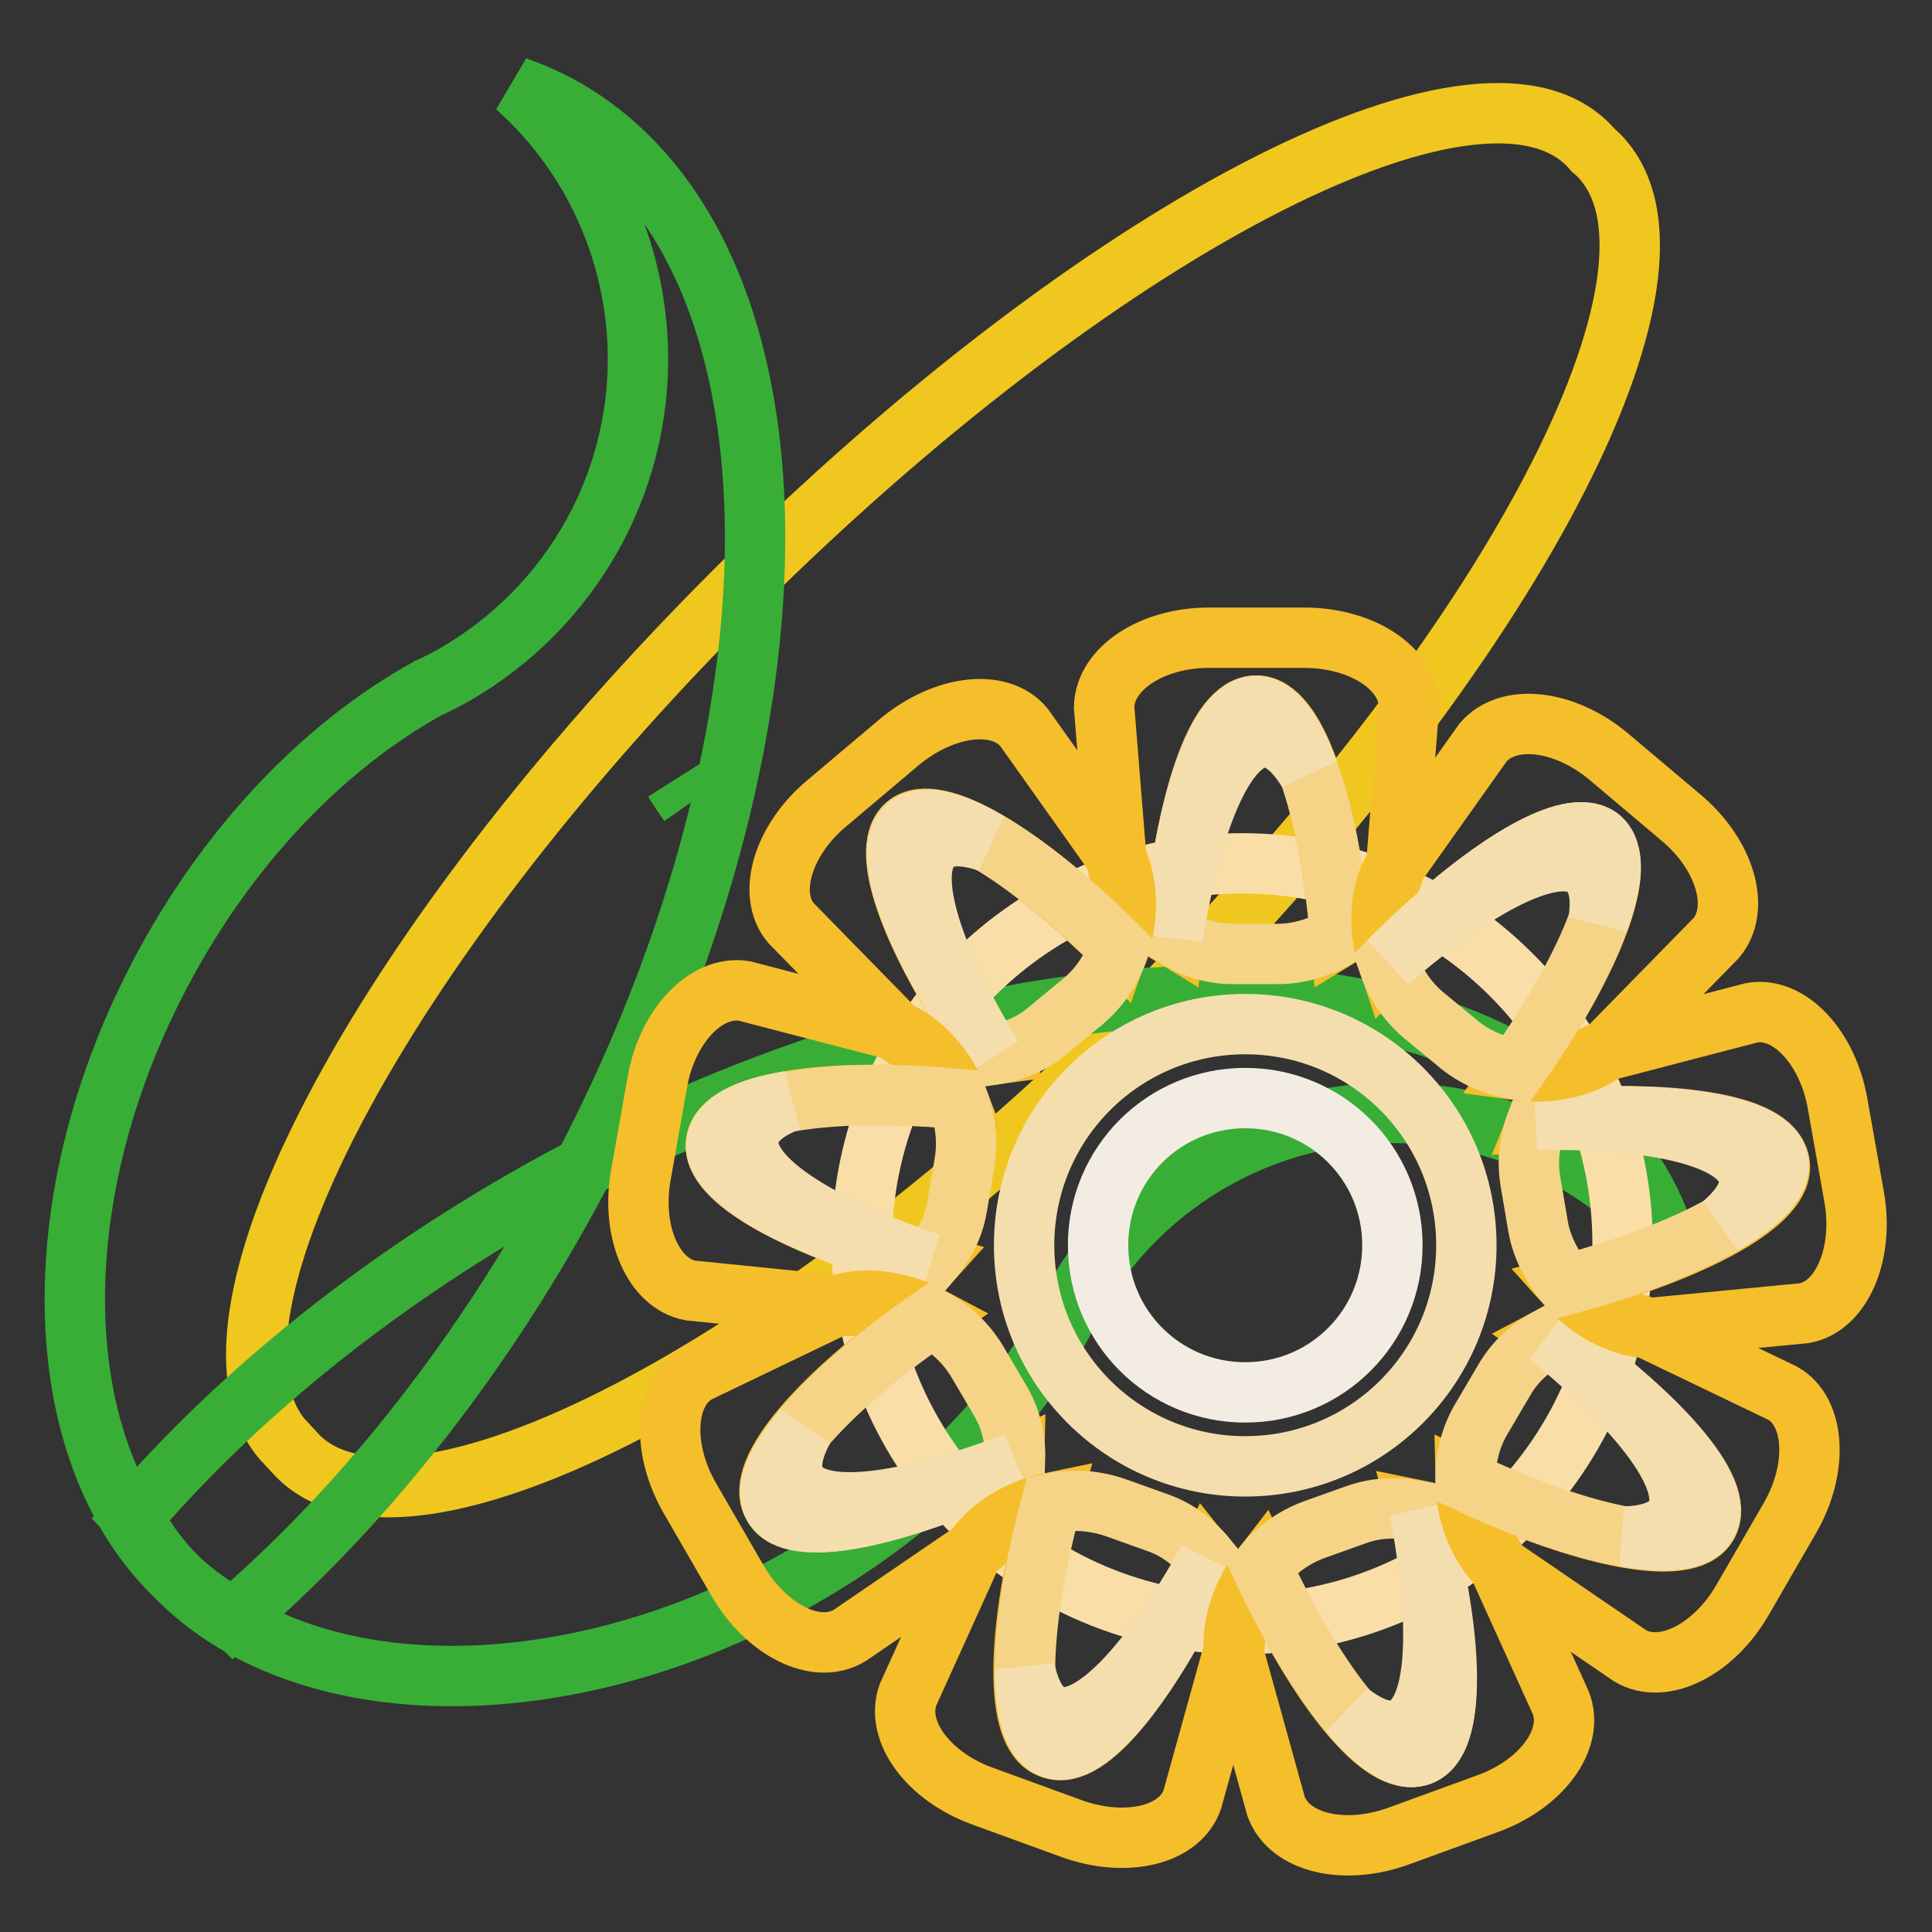
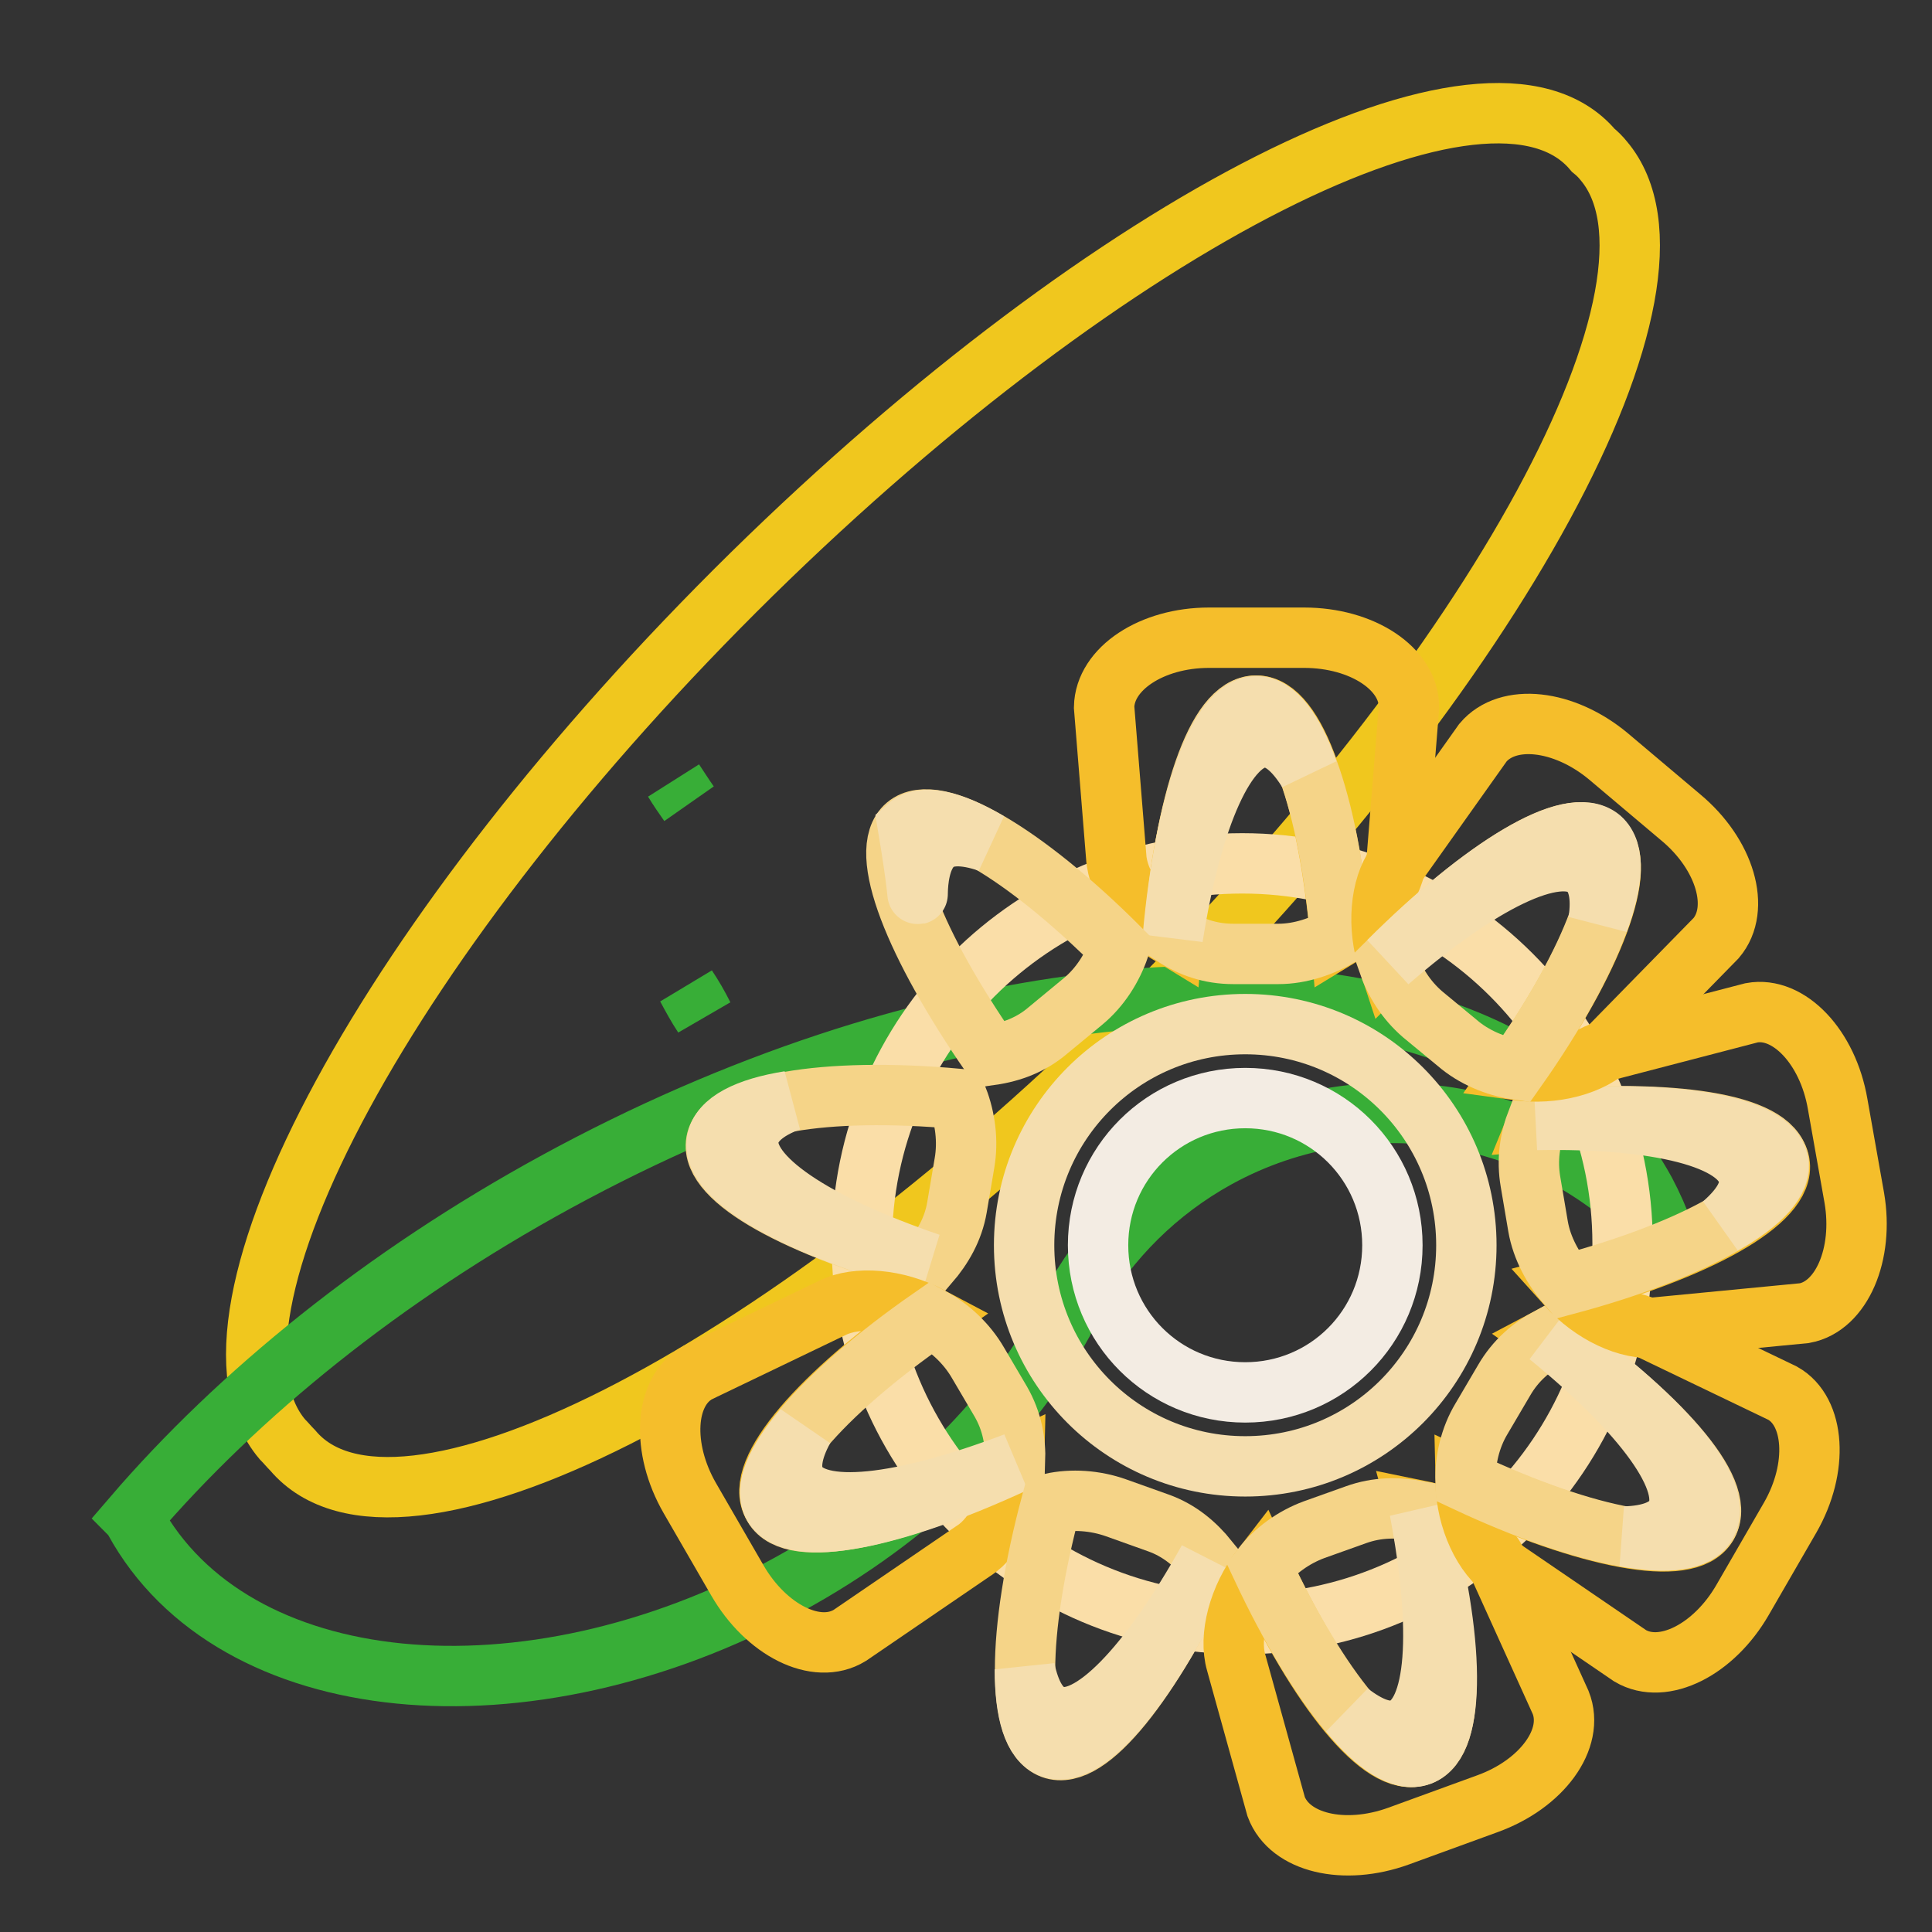
<svg xmlns="http://www.w3.org/2000/svg" version="1.1" x="0px" y="0px" viewBox="0 0 256 256" enable-background="new 0 0 256 256" xml:space="preserve">
  <rect x="0" y="0" width="256" height="256" fill="#333333" stroke="none" />
  <g>
    <path stroke-width="8" fill-opacity="0" stroke="#38ae37" d="M91,130.8c0.7,1.3,1.4,2.6,2.2,3.8C92.5,133.2,91.8,132,91,130.8z M89.3,103.5c0.6,1,1.3,2,2,3 C90.6,105.5,89.9,104.4,89.3,103.5z" />
    <path stroke-width="8" fill-opacity="0" stroke="#f0c71e" d="M38.8,192.2c13.6,16.1,63.6-9.1,111.5-56.3c48-47.2,75.8-98.5,62.2-114.6c-0.4-0.5-0.9-1-1.4-1.4 C197.5,3.7,147.6,29,99.6,76.1c-48,47.2-75.8,98.5-62.2,114.6C37.9,191.2,38.3,191.7,38.8,192.2z" />
    <path stroke-width="8" fill-opacity="0" stroke="#38ae37" d="M142.7,171.6c4.3-7.4,10.6-13.8,18.6-18.2c20.1-11,44.6-6.2,59.2,10.2c-0.7-2-1.5-3.8-2.5-5.7 c-11.3-20.7-39.7-29.1-73.8-24.9c-22.1,2.7-46.5,10.5-70.5,23.6c-22.9,12.5-42.1,28.1-56.1,44.4c0.1,0.1,0.1,0.2,0.2,0.4 c13,23.8,51.8,27.6,86.6,8.6c16.5-9,29.1-21.5,36.4-34.7C141.3,174,142,172.8,142.7,171.6z" />
-     <path stroke-width="8" fill-opacity="0" stroke="#38ae37" d="M60.4,89.3c7.4-4.3,13.8-10.6,18.2-18.6c11-20.1,6.2-44.6-10.2-59.2c2,0.7,3.8,1.5,5.7,2.5 C94.8,25.3,103.2,53.7,99,87.8c-2.7,22.1-10.5,46.5-23.6,70.5c-12.5,22.9-28.1,42.1-44.4,56.1c-0.1-0.1-0.2-0.1-0.4-0.2 c-23.8-13-27.6-51.8-8.6-86.6c9-16.5,21.5-29.1,34.7-36.4C58,90.6,59.2,90,60.4,89.3z" />
    <path stroke-width="8" fill-opacity="0" stroke="#f5deae" d="M135.7,165c0,16.2,13.1,29.3,29.3,29.3s29.3-13.1,29.3-29.3c0-16.2-13.1-29.3-29.3-29.3 S135.7,148.8,135.7,165z" />
    <path stroke-width="8" fill-opacity="0" stroke="#fadea8" d="M114.2,164.8c0,27.9,22.6,50.4,50.4,50.4c27.9,0,50.4-22.6,50.4-50.4c0-27.9-22.6-50.4-50.4-50.4 C136.8,114.4,114.2,137,114.2,164.8z" />
    <path stroke-width="8" fill-opacity="0" stroke="#f3ece3" d="M145.5,165c0,10.8,8.7,19.5,19.5,19.5s19.5-8.7,19.5-19.5c0-10.8-8.7-19.5-19.5-19.5S145.5,154.2,145.5,165 z" />
    <path stroke-width="8" fill-opacity="0" stroke="#f5be2b" d="M160.2,84.5h12.6c7.7,0,13.9,4.1,13.9,9.2l-1.6,19.8c-0.3,3.6-3.2,8-7.5,10.6c-1.6-17.8-5.9-30.6-11.1-30.6 c-5.1,0-9.5,12.8-11.1,30.6c-4.3-2.6-7.3-7-7.5-10.6l-1.6-19.8C146.4,88.6,152.6,84.5,160.2,84.5L160.2,84.5z" />
    <path stroke-width="8" fill-opacity="0" stroke="#f5d488" d="M166.4,93.5c5.1,0,9.7,12.8,11.2,30.5c-2.4,1.4-5.3,2.4-8.2,2.4h-6c-3,0-5.6-0.9-7.9-2.4 C157,106.3,161.2,93.5,166.4,93.5L166.4,93.5z" />
    <path stroke-width="8" fill-opacity="0" stroke="#f5deae" d="M167.6,97.7c2,0,3.9,1.6,5.7,4.5c-1.9-5.4-4.3-8.6-6.8-8.6c-5.1,0-9.5,12.8-11.1,30.6 C157.9,108.3,162.5,97.7,167.6,97.7L167.6,97.7z" />
-     <path stroke-width="8" fill-opacity="0" stroke="#f5be2b" d="M109.6,106.4l9.6-8.1c5.9-4.9,13.3-5.8,16.5-1.9l11.5,16.2c2.1,2.9,2.7,8.2,1,13 c-12.6-12.6-24.2-19.6-28.1-16.3c-3.9,3.3,0.9,15.9,11.2,30.5c-5,0.7-10.1-0.7-12.6-3.3l-13.9-14.2 C101.6,118.5,103.7,111.3,109.6,106.4L109.6,106.4z" />
    <path stroke-width="8" fill-opacity="0" stroke="#f5d488" d="M120.1,109.4c3.9-3.3,15.6,3.6,28.2,16.2c-0.9,2.6-2.5,5.2-4.8,7.1l-4.6,3.8c-2.2,1.9-4.8,2.9-7.6,3.3 C121.2,125.2,116.2,112.7,120.1,109.4z" />
-     <path stroke-width="8" fill-opacity="0" stroke="#f5deae" d="M123.8,111.8c1.5-1.3,4-1.3,7.2-0.2c-4.9-2.9-8.8-3.8-10.7-2.1c-3.9,3.3,0.9,15.9,11.2,30.5 C123.1,126.2,119.8,115.1,123.8,111.8L123.8,111.8z" />
-     <path stroke-width="8" fill-opacity="0" stroke="#f5be2b" d="M84.9,155.8l2.2-12.4c1.3-7.5,6.5-12.9,11.5-12.1l19.2,5c3.5,0.9,7.3,4.6,9.1,9.3 c-17.8-1.6-31.1,0.5-32,5.6c-0.9,5,10.9,11.5,28.2,16.2c-3.4,3.8-8.2,6-11.8,5.6L91.5,171C86.6,170.1,83.6,163.3,84.9,155.8z" />
+     <path stroke-width="8" fill-opacity="0" stroke="#f5deae" d="M123.8,111.8c1.5-1.3,4-1.3,7.2-0.2c-4.9-2.9-8.8-3.8-10.7-2.1C123.1,126.2,119.8,115.1,123.8,111.8L123.8,111.8z" />
    <path stroke-width="8" fill-opacity="0" stroke="#f5d488" d="M94.9,151.3c0.9-5,14.3-7.3,32-5.7c1,2.6,1.4,5.6,0.9,8.5l-1,5.9c-0.5,2.9-1.9,5.3-3.7,7.4 C105.8,162.7,94,156.3,94.9,151.3L94.9,151.3z" />
    <path stroke-width="8" fill-opacity="0" stroke="#f5deae" d="M99.2,150.7c0.4-2,2.2-3.6,5.4-4.8c-5.6,0.9-9.2,2.7-9.6,5.3c-0.9,5,10.9,11.5,28.2,16.2 C108,162.2,98.3,155.9,99.2,150.7z" />
    <path stroke-width="8" fill-opacity="0" stroke="#f5be2b" d="M97.7,209.4l-6.3-10.9c-3.8-6.6-3.4-14.1,1-16.6l17.9-8.6c3.2-1.6,8.5-1.2,13,1.2 c-14.6,10.2-23.5,20.4-20.9,24.9c2.6,4.5,15.8,1.8,32-5.7c-0.1,5.1-2.4,9.9-5.4,11.8l-16.4,11.2C108.2,219.4,101.5,216,97.7,209.4z " />
    <path stroke-width="8" fill-opacity="0" stroke="#f5d488" d="M102.5,199.6c-2.6-4.5,6.2-14.8,20.9-25c2.4,1.3,4.7,3.4,6.2,6l3,5.1c1.5,2.6,2,5.3,1.9,8 C118.2,201.3,105,204,102.5,199.6z" />
    <path stroke-width="8" fill-opacity="0" stroke="#f5deae" d="M105.5,196.4c-1-1.7-0.6-4.2,1-7.1c-3.7,4.4-5.3,8-4,10.2c2.6,4.5,15.8,1.8,32-5.7 C119.5,199.5,108.1,200.9,105.5,196.4z" />
-     <path stroke-width="8" fill-opacity="0" stroke="#f5be2b" d="M142,242.3l-11.8-4.3c-7.2-2.6-11.6-8.6-9.9-13.4l8.2-18.1c1.5-3.3,5.8-6.4,10.7-7.4 c-4.6,17.2-4.9,30.7-0.1,32.5c4.8,1.8,13.3-8.8,20.8-24.9c3.2,4,4.5,9.1,3.4,12.6l-5.3,19.1C156.4,243.2,149.2,244.9,142,242.3 L142,242.3z" />
    <path stroke-width="8" fill-opacity="0" stroke="#f5d488" d="M139.4,231.7c-4.8-1.8-4.7-15.3-0.1-32.5c2.7-0.6,5.8-0.4,8.6,0.6l5.6,2c2.8,1,4.9,2.8,6.6,4.9 C152.5,222.9,144.2,233.5,139.4,231.7L139.4,231.7z" />
    <path stroke-width="8" fill-opacity="0" stroke="#f5deae" d="M139.6,227.3c-1.9-0.7-3.1-2.8-3.8-6.1c0,5.7,1.1,9.5,3.5,10.4c4.8,1.8,13.3-8.8,20.8-24.9 C152.3,220.7,144.4,229.1,139.6,227.3L139.6,227.3z" />
    <path stroke-width="8" fill-opacity="0" stroke="#f5be2b" d="M197.1,239l-11.8,4.3c-7.2,2.6-14.4,0.9-16.2-3.9l-5.3-19.1c-1-3.4,0.3-8.6,3.4-12.6 c7.5,16.2,16,26.7,20.8,24.9c4.8-1.8,4.6-15.3-0.1-32.5c5,1,9.3,4.1,10.7,7.4l8.2,18.1C208.7,230.4,204.3,236.4,197.1,239 L197.1,239z" />
    <path stroke-width="8" fill-opacity="0" stroke="#f5d488" d="M188.2,232.6c-4.8,1.8-13.4-8.7-21-24.9c1.7-2.2,4.2-4,6.9-5l5.6-2c2.8-1,5.5-1,8.2-0.5 C192.6,217.4,193.1,230.8,188.2,232.6z" />
    <path stroke-width="8" fill-opacity="0" stroke="#f5deae" d="M185.6,229.1c-1.9,0.7-4.2-0.2-6.8-2.2c3.6,4.4,7,6.6,9.4,5.7c4.8-1.8,4.6-15.3-0.1-32.5 C191.1,215.9,190.5,227.3,185.6,229.1z" />
    <path stroke-width="8" fill-opacity="0" stroke="#f5be2b" d="M237.2,201.1l-6.3,10.9c-3.8,6.6-10.5,10-14.9,7.4l-16.4-11.2c-3-2-5.3-6.8-5.4-11.8 c16.2,7.5,29.4,10.1,32,5.7c2.6-4.5-6.3-14.6-20.9-24.9c4.5-2.4,9.8-2.8,13-1.2l17.9,8.6C240.5,187,241,194.5,237.2,201.1 L237.2,201.1z" />
    <path stroke-width="8" fill-opacity="0" stroke="#f5d488" d="M226.3,201.9c-2.6,4.5-15.9,2-32.1-5.6c-0.1-2.8,0.6-5.8,2.1-8.3l3-5.1c1.5-2.6,3.6-4.4,6-5.7 C219.9,187.4,228.8,197.4,226.3,201.9L226.3,201.9z" />
    <path stroke-width="8" fill-opacity="0" stroke="#f5deae" d="M222,200.9c-1,1.7-3.3,2.6-6.7,2.7c5.6,1,9.6,0.6,10.8-1.7c2.6-4.5-6.3-14.6-20.9-24.9 C217.7,187.2,224.6,196.4,222,200.9z" />
    <path stroke-width="8" fill-opacity="0" stroke="#f5be2b" d="M243.5,146.3l2.2,12.4c1.3,7.5-1.7,14.4-6.6,15.3l-19.7,1.9c-3.6,0.4-8.4-1.8-11.8-5.6 c17.2-4.6,29.1-11.1,28.2-16.2c-0.9-5-14.3-7.1-32-5.6c1.9-4.7,5.7-8.4,9.1-9.3l19.2-5C237,133.3,242.2,138.7,243.5,146.3 L243.5,146.3z" />
    <path stroke-width="8" fill-opacity="0" stroke="#f5d488" d="M235.7,153.9c0.9,5-10.9,11.7-28.1,16.3c-1.8-2.1-3.3-4.8-3.8-7.7l-1-5.9c-0.5-2.9-0.1-5.6,0.9-8.2 C221.4,146.9,234.8,148.8,235.7,153.9L235.7,153.9z" />
    <path stroke-width="8" fill-opacity="0" stroke="#f5deae" d="M231.7,155.9c0.4,2-0.9,4.1-3.4,6.3c5-2.8,7.7-5.7,7.3-8.2c-0.9-5-14.3-7.1-32-5.6 C219.6,148.1,230.8,150.8,231.7,155.9L231.7,155.9z" />
    <path stroke-width="8" fill-opacity="0" stroke="#f5be2b" d="M213.1,100.2l9.6,8.1c5.9,4.9,8,12.1,4.7,16l-13.9,14.2c-2.5,2.6-7.6,4-12.6,3.3 c10.2-14.6,15.1-27.2,11.2-30.5c-3.9-3.3-15.5,3.7-28.1,16.3c-1.6-4.8-1.1-10.1,1-13l11.5-16.2C199.8,94.5,207.2,95.3,213.1,100.2 L213.1,100.2z" />
    <path stroke-width="8" fill-opacity="0" stroke="#f5d488" d="M212,111.1c3.9,3.3-0.8,16-11.1,30.6c-2.7-0.4-5.6-1.6-7.8-3.5l-4.6-3.8c-2.2-1.9-3.7-4.3-4.6-6.9 C196.6,114.9,208,107.8,212,111.1L212,111.1z" />
    <path stroke-width="8" fill-opacity="0" stroke="#f5deae" d="M210.3,115.1c1.5,1.3,2,3.7,1.5,7c2-5.4,2.2-9.3,0.3-11c-3.9-3.3-15.5,3.7-28.1,16.3 C196,117,206.3,111.8,210.3,115.1L210.3,115.1z" />
  </g>
</svg>